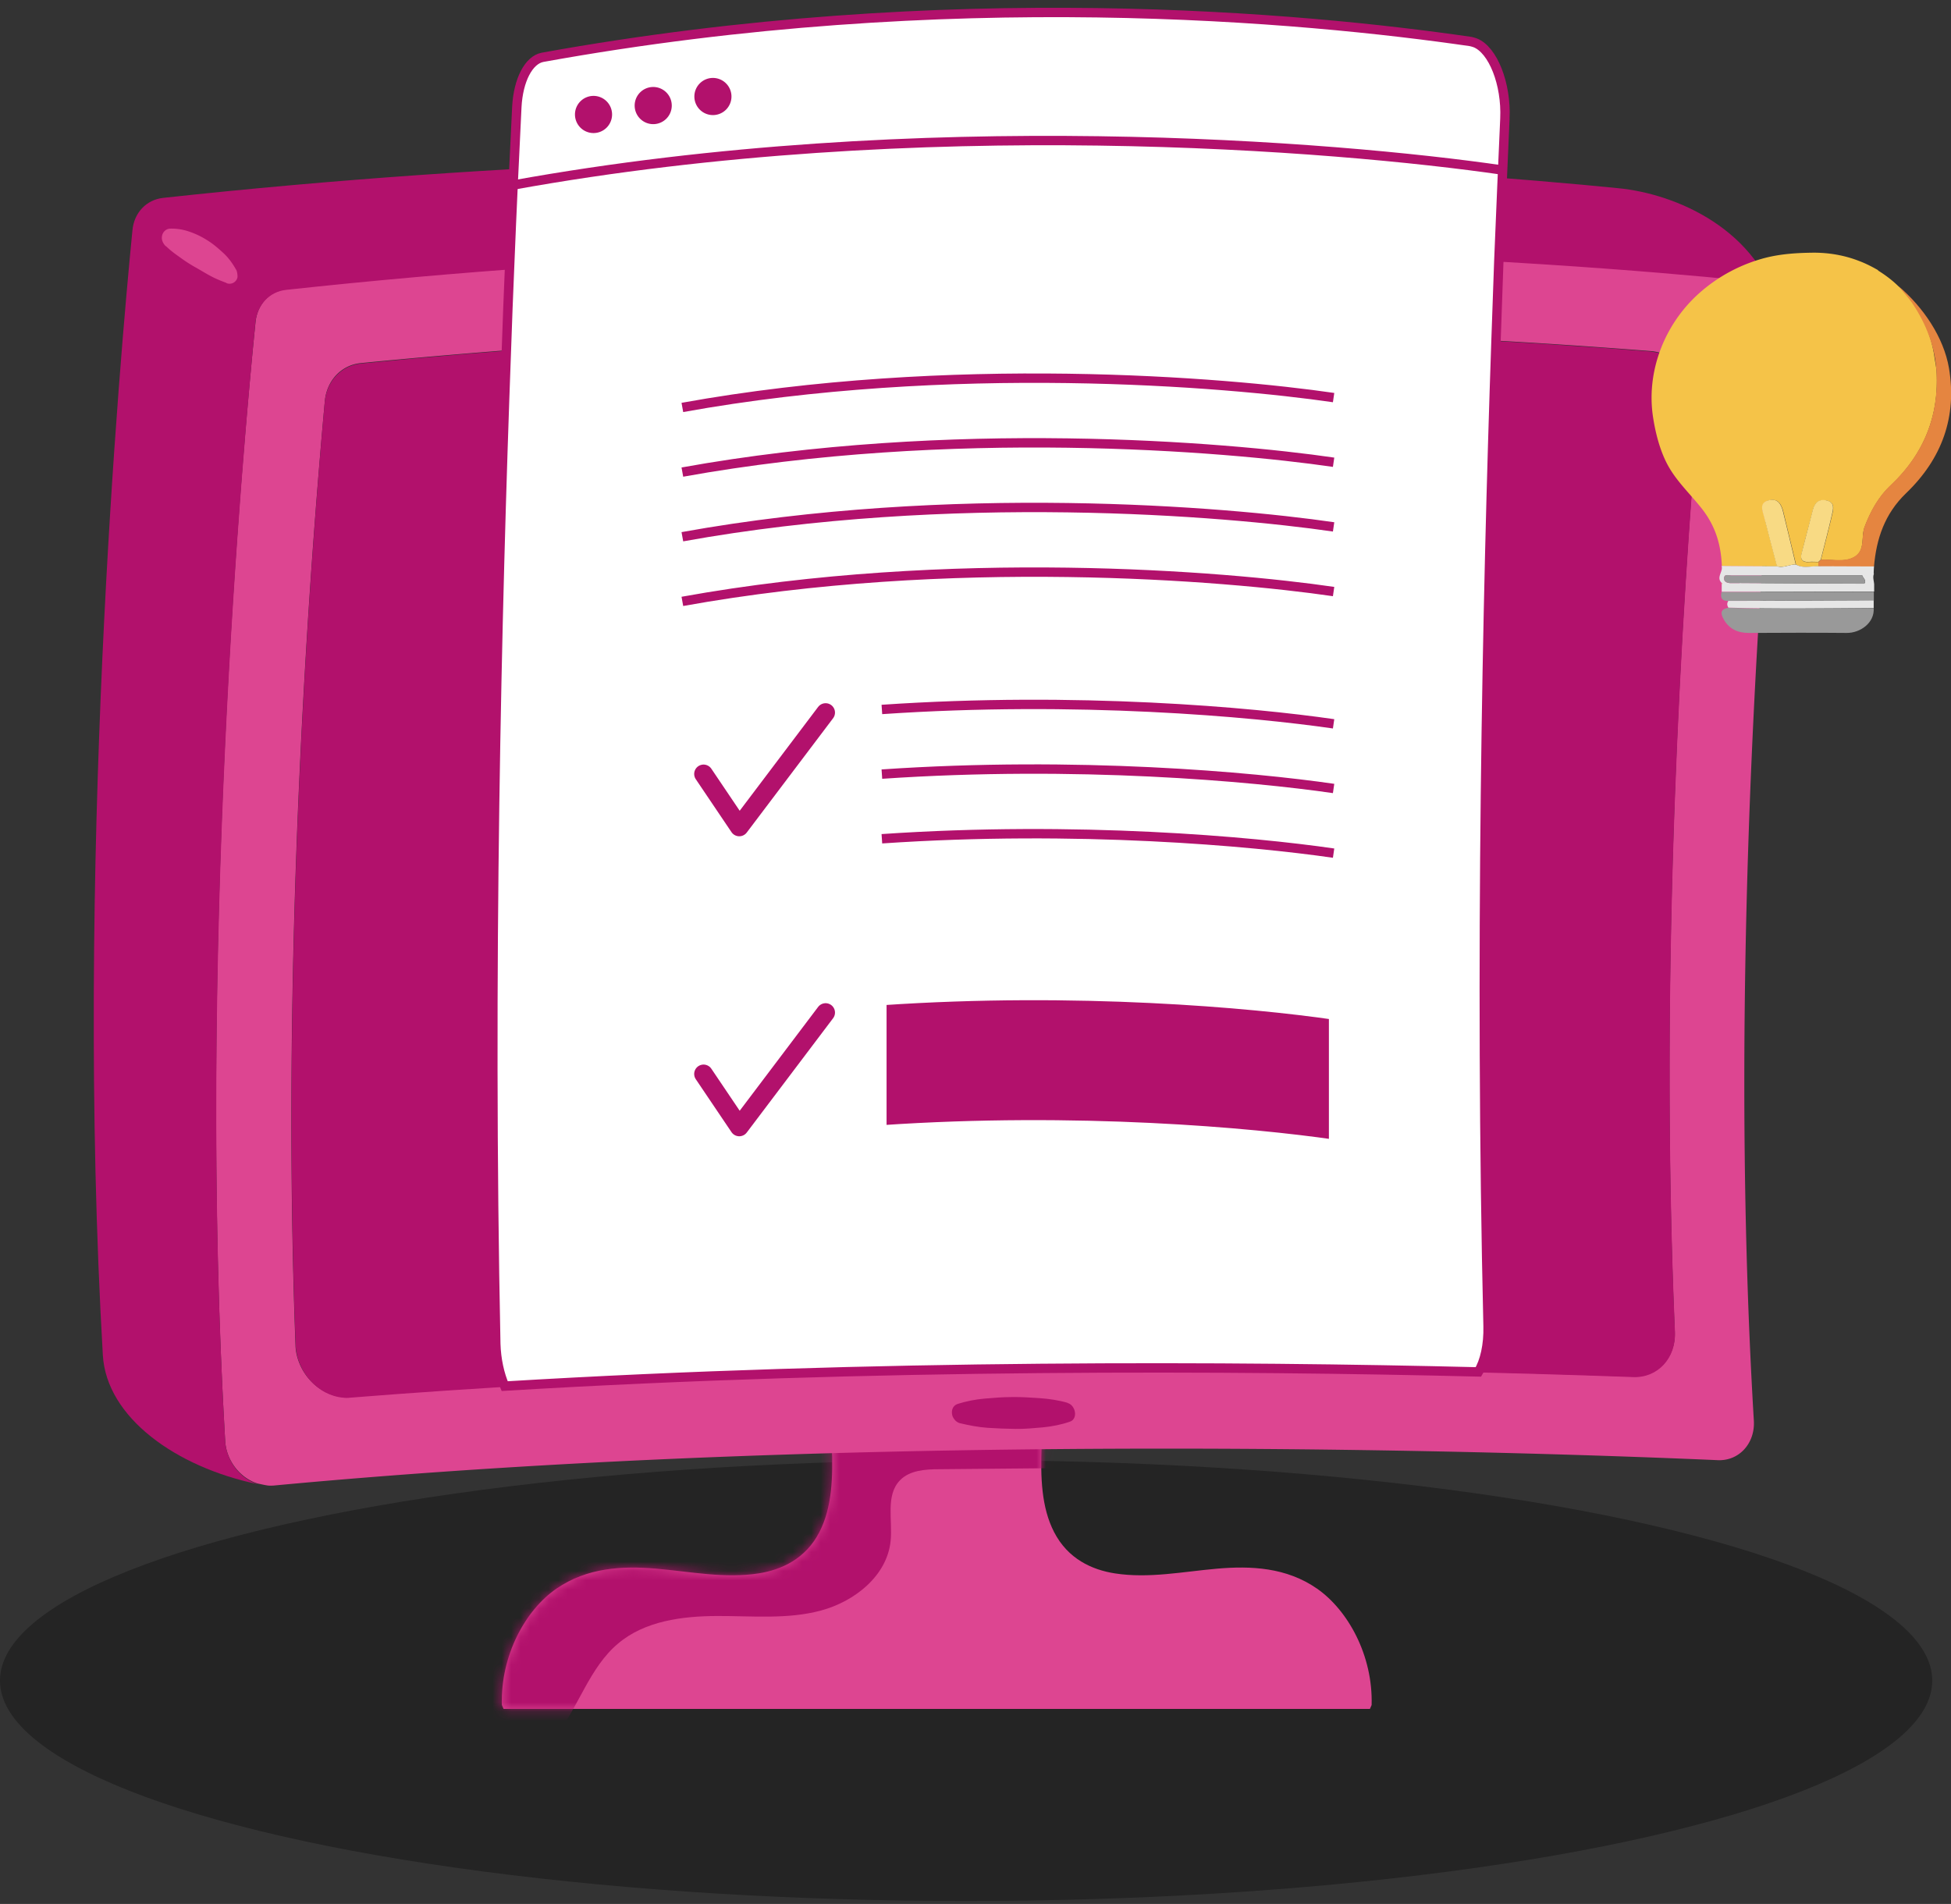
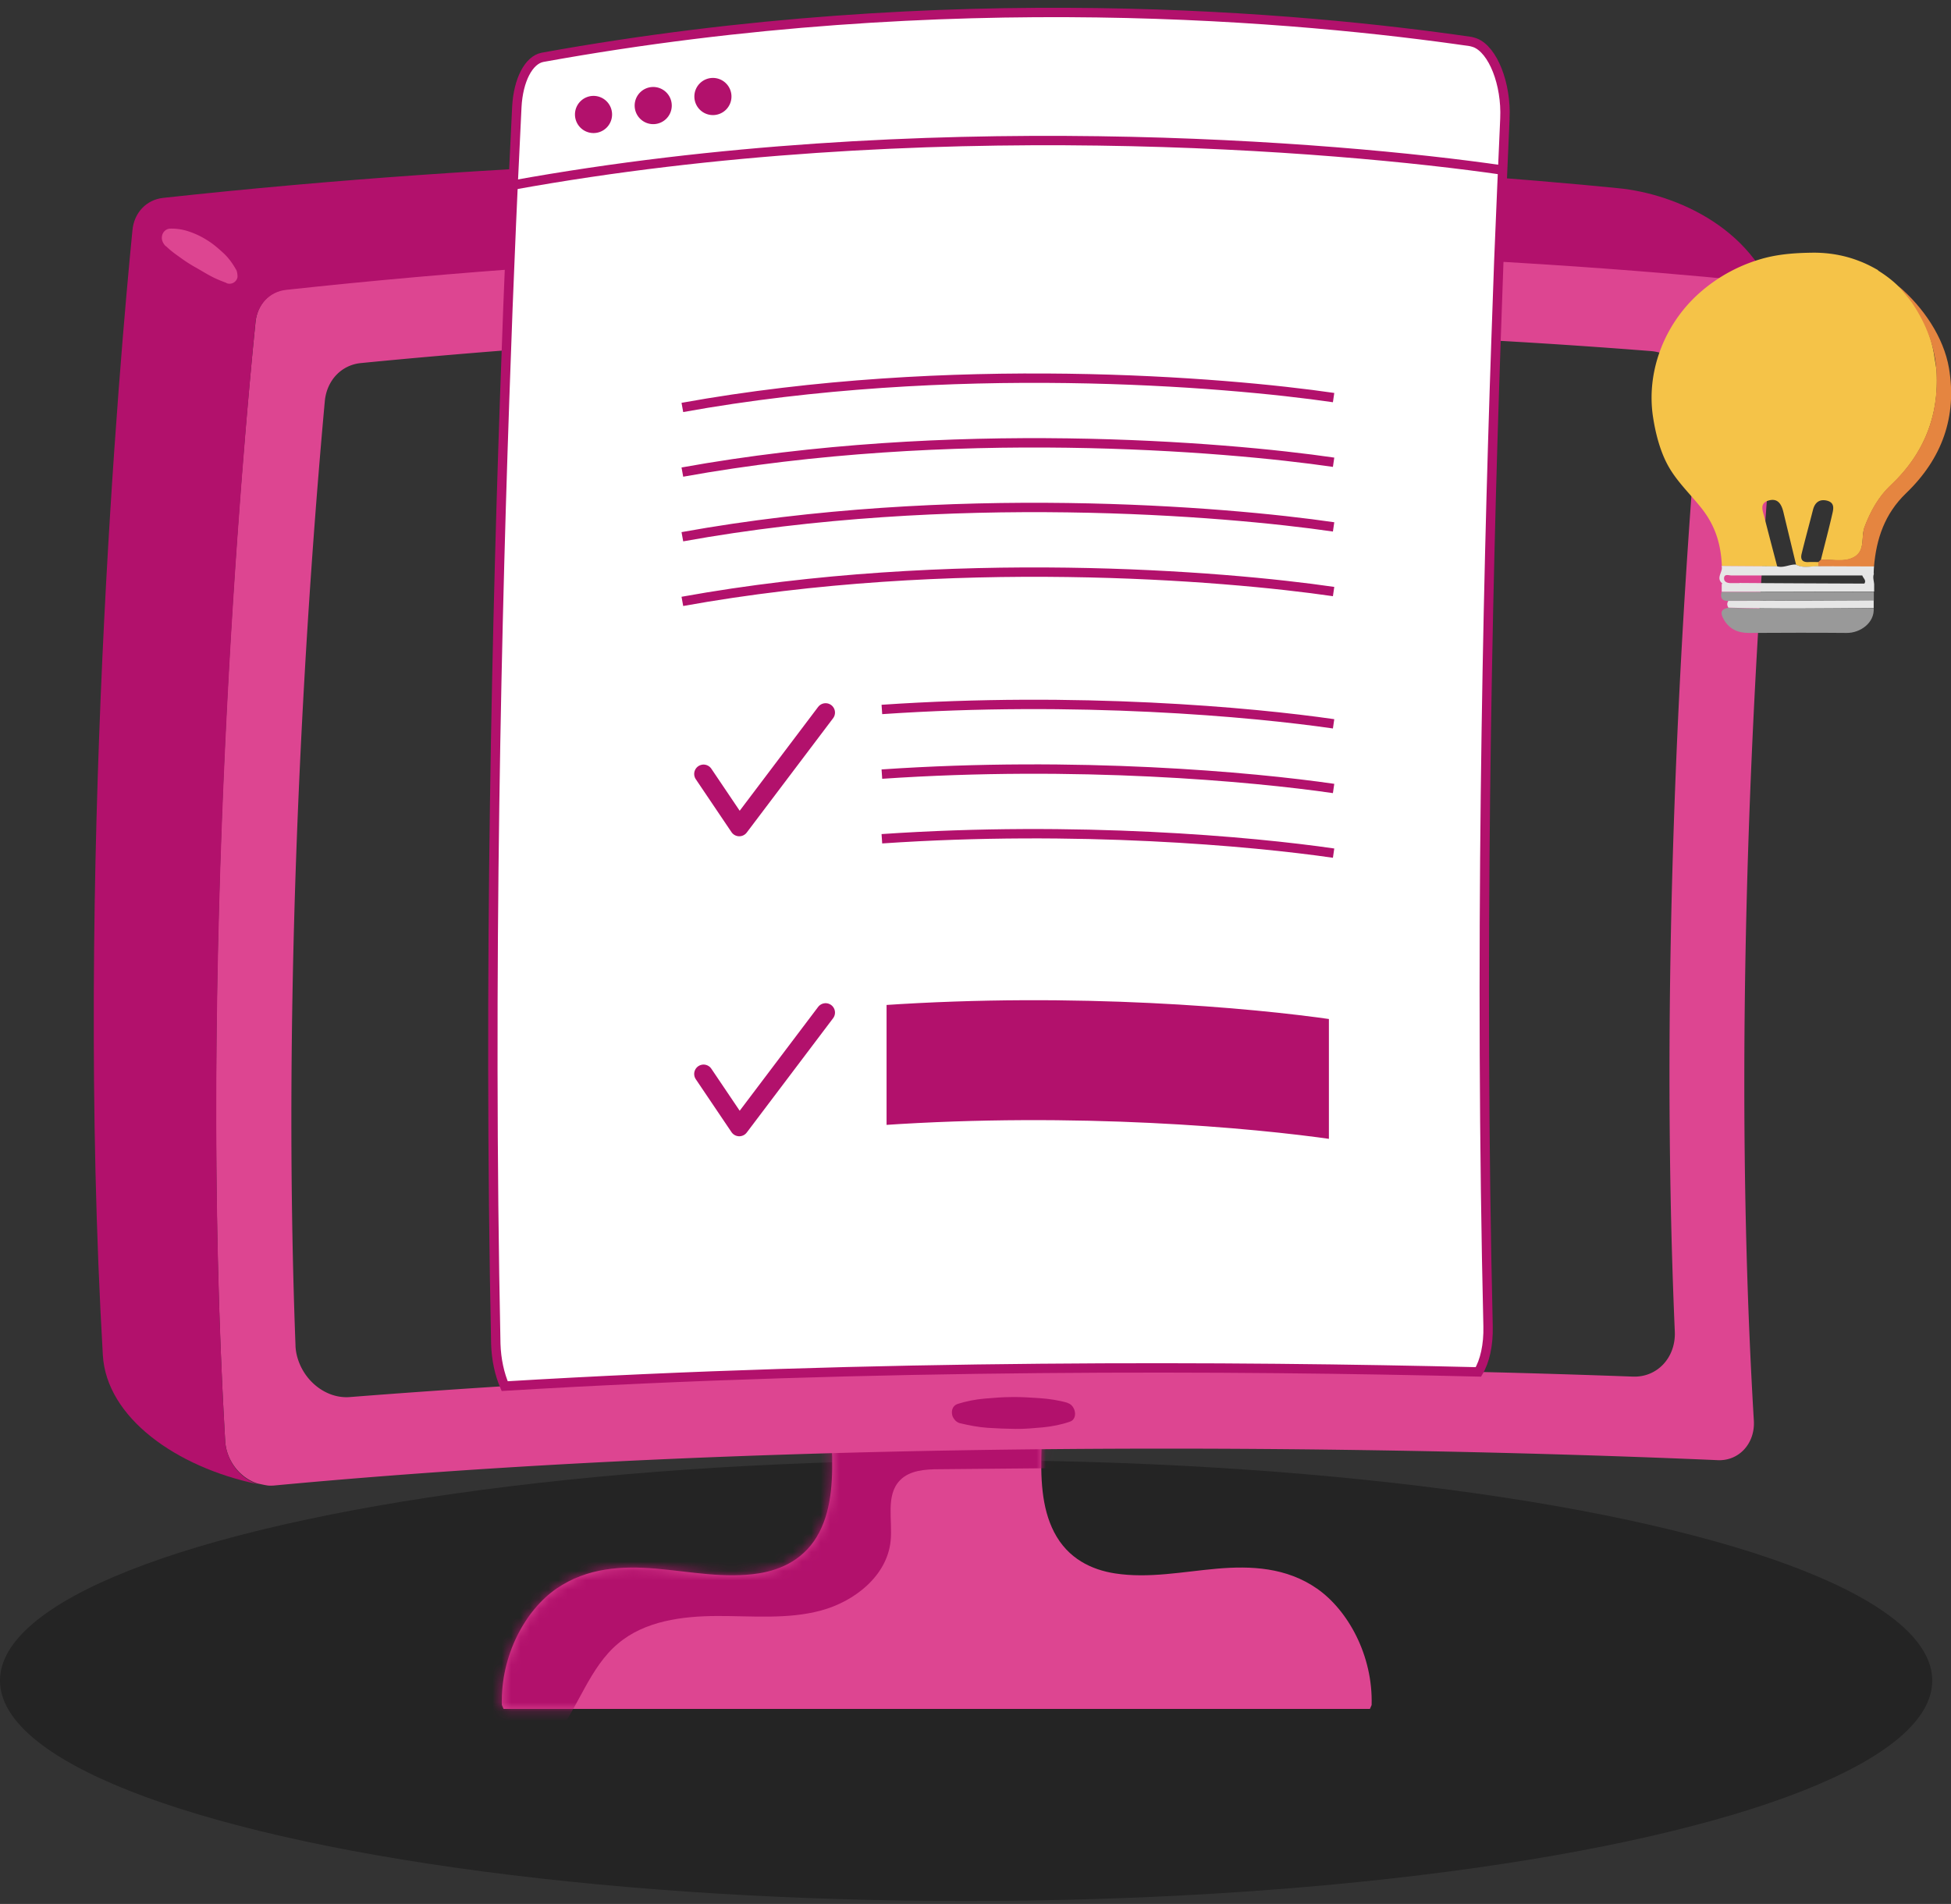
<svg xmlns="http://www.w3.org/2000/svg" width="208" height="203" fill="none">
  <rect width="100%" height="100%" fill="#333333" stroke="none" />
  <ellipse cx="103" cy="179.188" rx="103" ry="23.5" fill="#000" fill-opacity=".3" style="mix-blend-mode:multiply" />
  <g clip-path="url(#prefix__clip0_111_2094)">
    <path d="M111.069 143.979c.93 6.477-1.413 14.103 1.313 19.381 1.479 2.864 4.038 4.013 6.464 4.396 3.623.566 7.262-.184 10.885-.5 3.622-.316 7.411-.15 10.685 2.131 3.273 2.281 5.966 7.093 5.816 12.405l-.183.416h-54.49 16.618-54.49l-.182-.416c-.15-5.312 2.526-10.14 5.816-12.405 3.29-2.264 7.063-2.447 10.686-2.131 3.622.316 7.278 1.066 10.884.5 2.426-.383 5.002-1.549 6.464-4.396 2.726-5.278.383-12.921 1.313-19.381h23.298" fill="#DD4591" />
    <mask id="prefix__a" style="mask-type:luminance" maskUnits="userSpaceOnUse" x="53" y="143" width="94" height="40">
      <path d="M111.069 143.979c.93 6.477-1.413 14.103 1.313 19.381 1.479 2.864 4.038 4.013 6.464 4.396 3.623.566 7.262-.184 10.885-.5 3.622-.316 7.411-.15 10.685 2.131 3.273 2.281 5.966 7.093 5.816 12.405l-.183.416h-54.49 16.618-54.49l-.182-.416c-.15-5.312 2.526-10.14 5.816-12.405 3.29-2.264 7.063-2.447 10.686-2.131 3.622.316 7.278 1.066 10.884.5 2.426-.383 5.002-1.549 6.464-4.396 2.726-5.278.383-12.921 1.313-19.381h23.298" fill="#fff" />
    </mask>
    <g mask="url(#prefix__a)">
      <path d="M112.947 156.533l-12.746.117c-1.512 0-3.207.099-4.254 1.182-1.562 1.615-.765 4.246-.997 6.477-.383 3.713-3.839 6.444-7.428 7.409-3.59.966-7.379.566-11.101.583-3.722.017-7.677.533-10.52 2.931-3.04 2.547-4.187 6.693-6.613 9.84-2.609 3.397-6.846 5.561-11.117 5.428-4.27-.133-8.475-2.647-10.386-6.477-1.994-3.979-1.48-8.692-.898-13.104 1.164-8.975 2.377-18.016 5.301-26.574 2.925-8.559 7.661-16.717 14.79-22.279 7.163-5.594 16.22-8.192 25.21-9.441 6.198-.866 12.795-1.082 18.395 1.682 4.271 2.098 7.628 5.794 9.854 10.007 2.227 4.213 3.407 8.908 4.022 13.637" fill="#B2116C" />
    </g>
    <path d="M54.32 28.673a915.49 915.49 0 00-.333 8.675c42.79-3.314 80.563-2.431 105.506-1.033.1-2.947.199-5.777.299-8.491-24.794-1.433-62.549-2.365-105.473.849z" fill="#DD4591" />
    <path d="M189.92 35.284c-1.545 15.735-5.916 66.419-2.941 116.154.166 2.448-1.579 4.363-3.872 4.246-17.698-.766-88.772-3.413-153.997 2.714-.199 0-.398.017-.598-.016-.349-.05-.665-.134-1.014-.2-1.927-.583-3.373-2.481-3.49-4.546-3.024-51.833 1.862-105.914 3.241-119.335.2-1.848 1.496-3.28 3.29-3.463a656.523 656.523 0 0123.78-2.165 915.407 915.407 0 00-.332 8.675c-5.118.4-10.303.85-15.537 1.366-2.078.216-3.623 1.865-3.823 4.08-1.711 18.764-4.686 59.392-3.124 100.635 0 .25.034.5.067.716.515 2.881 3.074 5.029 5.733 4.812 5.5-.433 11-.816 16.501-1.165 39.534-2.381 78.203-2.148 103.811-1.515 6.365.149 11.915.333 16.468.499 2.609.1 4.603-2.048 4.47-4.829-1.695-39.295.798-78.04 2.493-98.255.017-.216.017-.466.017-.666-.117-2.864-2.393-5.395-5.069-5.594a741.38 741.38 0 00-16.501-1.116c.1-2.947.199-5.778.299-8.492 11.882.683 20.789 1.482 25.874 1.998 1.861.2 3.523 1.632 4.104 3.564.133.45.2.882.2 1.315 0 .2-.017.383-.05.583z" fill="#DD4591" />
    <path d="M113.827 149.573c-.98-.283-2.01-.433-2.991-.5-.98-.066-1.977-.133-2.958-.116-.997 0-1.944.083-2.924.166-.981.083-1.945.283-2.859.566-.515.167-.731.716-.548 1.299.15.35.415.649.764.749.981.233 2.011.433 2.992.5.98.066 1.977.1 2.958.116.98.017 1.944-.083 2.924-.166.997-.1 1.945-.283 2.859-.6.481-.133.697-.682.498-1.265-.15-.4-.415-.649-.731-.733l.016-.016zM14.121 24.544c-1.33 13.42-6.165 68.1-3.157 119.934.382 6.66 7.81 11.955 16.534 13.77-1.927-.583-3.34-2.481-3.49-4.546-2.99-51.833 1.895-105.914 3.225-119.334.199-1.899 1.512-3.28 3.29-3.464 73.965-8.025 137.545-2.78 155.143-1.015 1.861.2 3.473 1.631 4.104 3.513-2.193-8.908-11.034-12.738-17.265-13.337-17.599-1.765-81.178-7.01-155.094 1.032-1.778.183-3.124 1.565-3.29 3.463v-.016z" fill="#B2116C" />
-     <path d="M34.627 42.81c-1.695 18.715-4.67 59.342-3.107 100.619.133 2.864 2.393 5.378 5.085 5.595.233.033.482.033.715 0 54.854-4.379 111.255-3.131 136.78-2.198 2.609.116 4.603-1.998 4.47-4.829-1.695-39.295.798-78.041 2.493-98.255.232-2.814-1.762-5.578-4.437-6.16l-.632-.1c-24.544-1.965-77.156-4.713-137.544 1.281-2.061.217-3.607 1.865-3.823 4.047z" fill="#B2116C" />
    <path d="M25.172 28.756c-.382-.683-.831-1.299-1.38-1.798-.548-.5-1.08-.966-1.711-1.35a8.753 8.753 0 00-1.911-.915 5.822 5.822 0 00-2.044-.316c-.548.033-.93.533-.864 1.115.033.25.183.533.382.733l.083.05c.465.45.964.816 1.512 1.199.499.366 1.014.7 1.513.982.515.283 1.047.616 1.595.916.548.3 1.13.55 1.728.766l.117.066a.858.858 0 001.13-.666c0-.283-.034-.549-.133-.765l-.017-.017z" fill="#DD4591" />
    <path d="M200.19 28.823c.515.316 1.013.666 1.479 1.049 2.442 2.015 4.088 4.962 4.553 8.092.083.583.216 1.182.249 1.765.233 4.646-1.362 8.692-4.869 12.005-1.329 1.249-2.177 2.797-2.808 4.462-.399 1.05.083 2.448-1.014 3.148-1.063.682-2.426.266-3.656.366.399-1.599.831-3.214 1.197-4.812.133-.566.349-1.282-.532-1.515-.814-.2-1.296.2-1.496.949-.399 1.565-.831 3.13-1.213 4.695-.149.583.033.95.765.9.332-.017.681 0 1.03 0v.465c-.798-.033-1.629.25-2.393-.183-.449-1.881-.914-3.78-1.363-5.66-.199-.783-.581-1.466-1.562-1.183-.997.283-.631 1.082-.465 1.732.449 1.764.914 3.53 1.379 5.294-1.961 0-3.938-.016-5.899-.033-.1-2.348-.698-4.312-2.177-6.177-1.163-1.465-2.542-2.764-3.473-4.38-.931-1.614-1.446-3.663-1.712-5.494-.299-2.131-.083-4.313.582-6.36a15.318 15.318 0 014.37-6.694 17.04 17.04 0 017.046-3.763c1.695-.433 3.424-.533 5.168-.55 1.646 0 3.291.284 4.82.883.714.266 1.395.616 2.06.999h-.066z" fill="#F5C348" />
    <path d="M194.108 59.677c1.229-.1 2.609.316 3.655-.367 1.097-.699.632-2.098 1.014-3.147.632-1.665 1.462-3.196 2.809-4.462 3.522-3.313 5.118-7.36 4.869-12.005-.133-2.664-1.081-5.145-2.609-7.41-.316-.45-.931-1.165-1.446-1.781 2.659 2.264 4.819 5.461 5.384 8.741.864 5.162-.715 9.641-4.587 13.354-2.276 2.198-3.157 4.862-3.406 7.81-1.978 0-3.955 0-5.933-.017v-.467c.083-.083.166-.15.25-.233v-.016z" fill="#E58540" />
    <path d="M199.758 64.821c.116 1.582-1.43 2.681-2.892 2.664-3.473-.033-6.963-.016-10.436 0-1.18 0-2.077-.433-2.642-1.415-.349-.6-.449-1.132.499-1.265 5.168.15 10.319.066 15.487.033l-.016-.017z" fill="#999" />
    <path d="M199.758 61.175c0-.267.016-.517.033-.783-1.978 0-3.955-.017-5.933-.017-.797-.033-1.628.25-2.393-.183-.681-.033-1.329.4-2.027.183-1.961 0-3.938-.016-5.899-.033.199.6-.598 1.199 0 1.798l.099.1a.128.128 0 00-.083.034v.832c5.418 0 10.835-.017 16.253-.033v-.75c-.017-.382-.183-.765-.017-1.165l-.033.017zm-14.308.999h-.898c-.382 0-.747-.117-.747-.5 0-.533.515-.316.797-.316h13.943c.083.283.465.516.216.866-4.437-.017-8.874-.034-13.295-.067l-.016.017z" fill="#E6E6E6" />
    <path d="M199.774 63.09v.949c-.515 0-1.03-.017-1.529-.017-4.653 0-9.306.034-13.958.05-.732.034-.898-.35-.748-.949 5.417 0 10.834-.017 16.252-.033h-.017z" fill="#999" />
    <path d="M184.27 64.072c4.653 0 9.306-.033 13.959-.05h1.529v.8c-5.169.033-10.32.116-15.488-.034-.166-.25-.166-.483 0-.732v.016z" fill="#E6E6E6" />
-     <path d="M183.605 62.257s-.066.017-.083.033v-.133l.1.1h-.017zM191.465 60.193c-.681-.033-1.312.4-2.027.183-.465-1.765-.931-3.53-1.379-5.295-.166-.65-.532-1.449.465-1.732.98-.283 1.379.417 1.562 1.183.465 1.881.914 3.78 1.363 5.66h.016zM194.108 59.676c-.083.084-.167.15-.25.233-.349 0-.681-.033-1.03 0-.731.05-.914-.333-.764-.899.398-1.565.814-3.13 1.213-4.695.199-.75.681-1.166 1.495-.95.881.217.665.95.532 1.516-.365 1.615-.798 3.213-1.196 4.812v-.017z" fill="#F8DA84" />
-     <path d="M198.744 62.24c-4.437-.016-8.874-.033-13.294-.066h-.898c-.382 0-.747-.117-.747-.5 0-.532.515-.316.797-.316h13.942c.084.283.466.516.217.866l-.017.016z" fill="#999" />
    <path d="M160.44 12.638c-.199 4.43-.415 9.524-.648 15.185-.1 2.715-.199 5.545-.299 8.492-.964 27.89-1.762 66.27-.848 105.082.05 2.015-.349 3.747-1.03 4.879-25.608-.633-64.277-.866-103.81 1.515-.55-1.265-.898-2.847-.948-4.512-.814-39.346.1-78.225 1.13-105.931.1-3.03.216-5.928.332-8.675.266-6.694.549-12.522.781-17.267.15-2.864 1.263-5.012 2.742-5.295 43.456-7.859 81.294-4.246 98.959-1.682.149.034.316.084.465.134 1.911.749 3.34 4.395 3.174 8.075z" fill="#fff" stroke="#B2116C" stroke-miterlimit="10" />
    <path d="M54.702 19.731c43.438-7.859 87.841-4.162 105.489-1.598l-105.49 1.598z" fill="#fff" />
    <path d="M54.702 19.731c43.438-7.859 87.841-4.162 105.489-1.598" stroke="#B2116C" stroke-miterlimit="10" />
    <path d="M72.748 43.442c28.583-5.162 57.797-2.748 69.429-1.05l-69.429 1.05z" fill="#fff" />
    <path d="M72.748 43.442c28.583-5.162 57.797-2.748 69.429-1.05" stroke="#B2116C" stroke-miterlimit="10" />
    <path d="M72.748 50.335c28.583-5.161 57.797-2.747 69.429-1.049l-69.429 1.05z" fill="#fff" />
    <path d="M72.748 50.335c28.583-5.161 57.797-2.747 69.429-1.049" stroke="#B2116C" stroke-miterlimit="10" />
-     <path d="M72.748 57.228c28.583-5.162 57.797-2.747 69.429-1.049l-69.429 1.049z" fill="#fff" />
    <path d="M72.748 57.228c28.583-5.162 57.797-2.747 69.429-1.049" stroke="#B2116C" stroke-miterlimit="10" />
    <path d="M72.748 64.121c28.583-5.161 57.797-2.747 69.429-1.048L72.748 64.12z" fill="#fff" />
    <path d="M72.748 64.121c28.583-5.161 57.797-2.747 69.429-1.048" stroke="#B2116C" stroke-miterlimit="10" />
    <path d="M94.019 75.644c20.822-1.416 39.434.266 48.158 1.532l-48.158-1.532z" fill="#fff" />
    <path d="M94.019 75.644c20.822-1.416 39.434.266 48.158 1.532" stroke="#B2116C" stroke-miterlimit="10" />
    <path d="M94.019 82.537c20.822-1.415 39.434.267 48.158 1.532l-48.158-1.532z" fill="#fff" />
    <path d="M94.019 82.537c20.822-1.415 39.434.267 48.158 1.532" stroke="#B2116C" stroke-miterlimit="10" />
    <path d="M94.019 89.43c20.822-1.415 39.434.267 48.158 1.533L94.019 89.43z" fill="#fff" />
    <path d="M94.019 89.43c20.822-1.415 39.434.267 48.158 1.533" stroke="#B2116C" stroke-miterlimit="10" />
    <path d="M94.019 120.468c20.822-1.416 39.434.266 48.158 1.531v-13.786c-8.724-1.266-27.336-2.947-48.158-1.532v13.787z" fill="#B2116C" stroke="#fff" stroke-miterlimit="10" />
    <path d="M63.276 14.187a1.98 1.98 0 001.978-1.982 1.98 1.98 0 00-1.978-1.981 1.98 1.98 0 00-1.977 1.981 1.98 1.98 0 001.977 1.982zM69.641 13.237a1.98 1.98 0 001.977-1.981 1.98 1.98 0 00-1.977-1.982 1.98 1.98 0 00-1.978 1.982 1.98 1.98 0 001.978 1.981zM76.005 12.271a1.98 1.98 0 001.978-1.981 1.98 1.98 0 00-1.978-1.981 1.98 1.98 0 00-1.977 1.981 1.98 1.98 0 001.977 1.981z" fill="#B2116C" />
    <path d="M75.008 82.52l3.806 5.645 9.206-12.188M75.008 114.507l3.806 5.644 9.206-12.188" stroke="#B2116C" stroke-width="2" stroke-linecap="round" stroke-linejoin="round" />
  </g>
  <defs>
    <clipPath id="prefix__clip0_111_2094">
      <path fill="#fff" transform="translate(10 .5)" d="M0 0h198v190H0z" />
    </clipPath>
  </defs>
</svg>